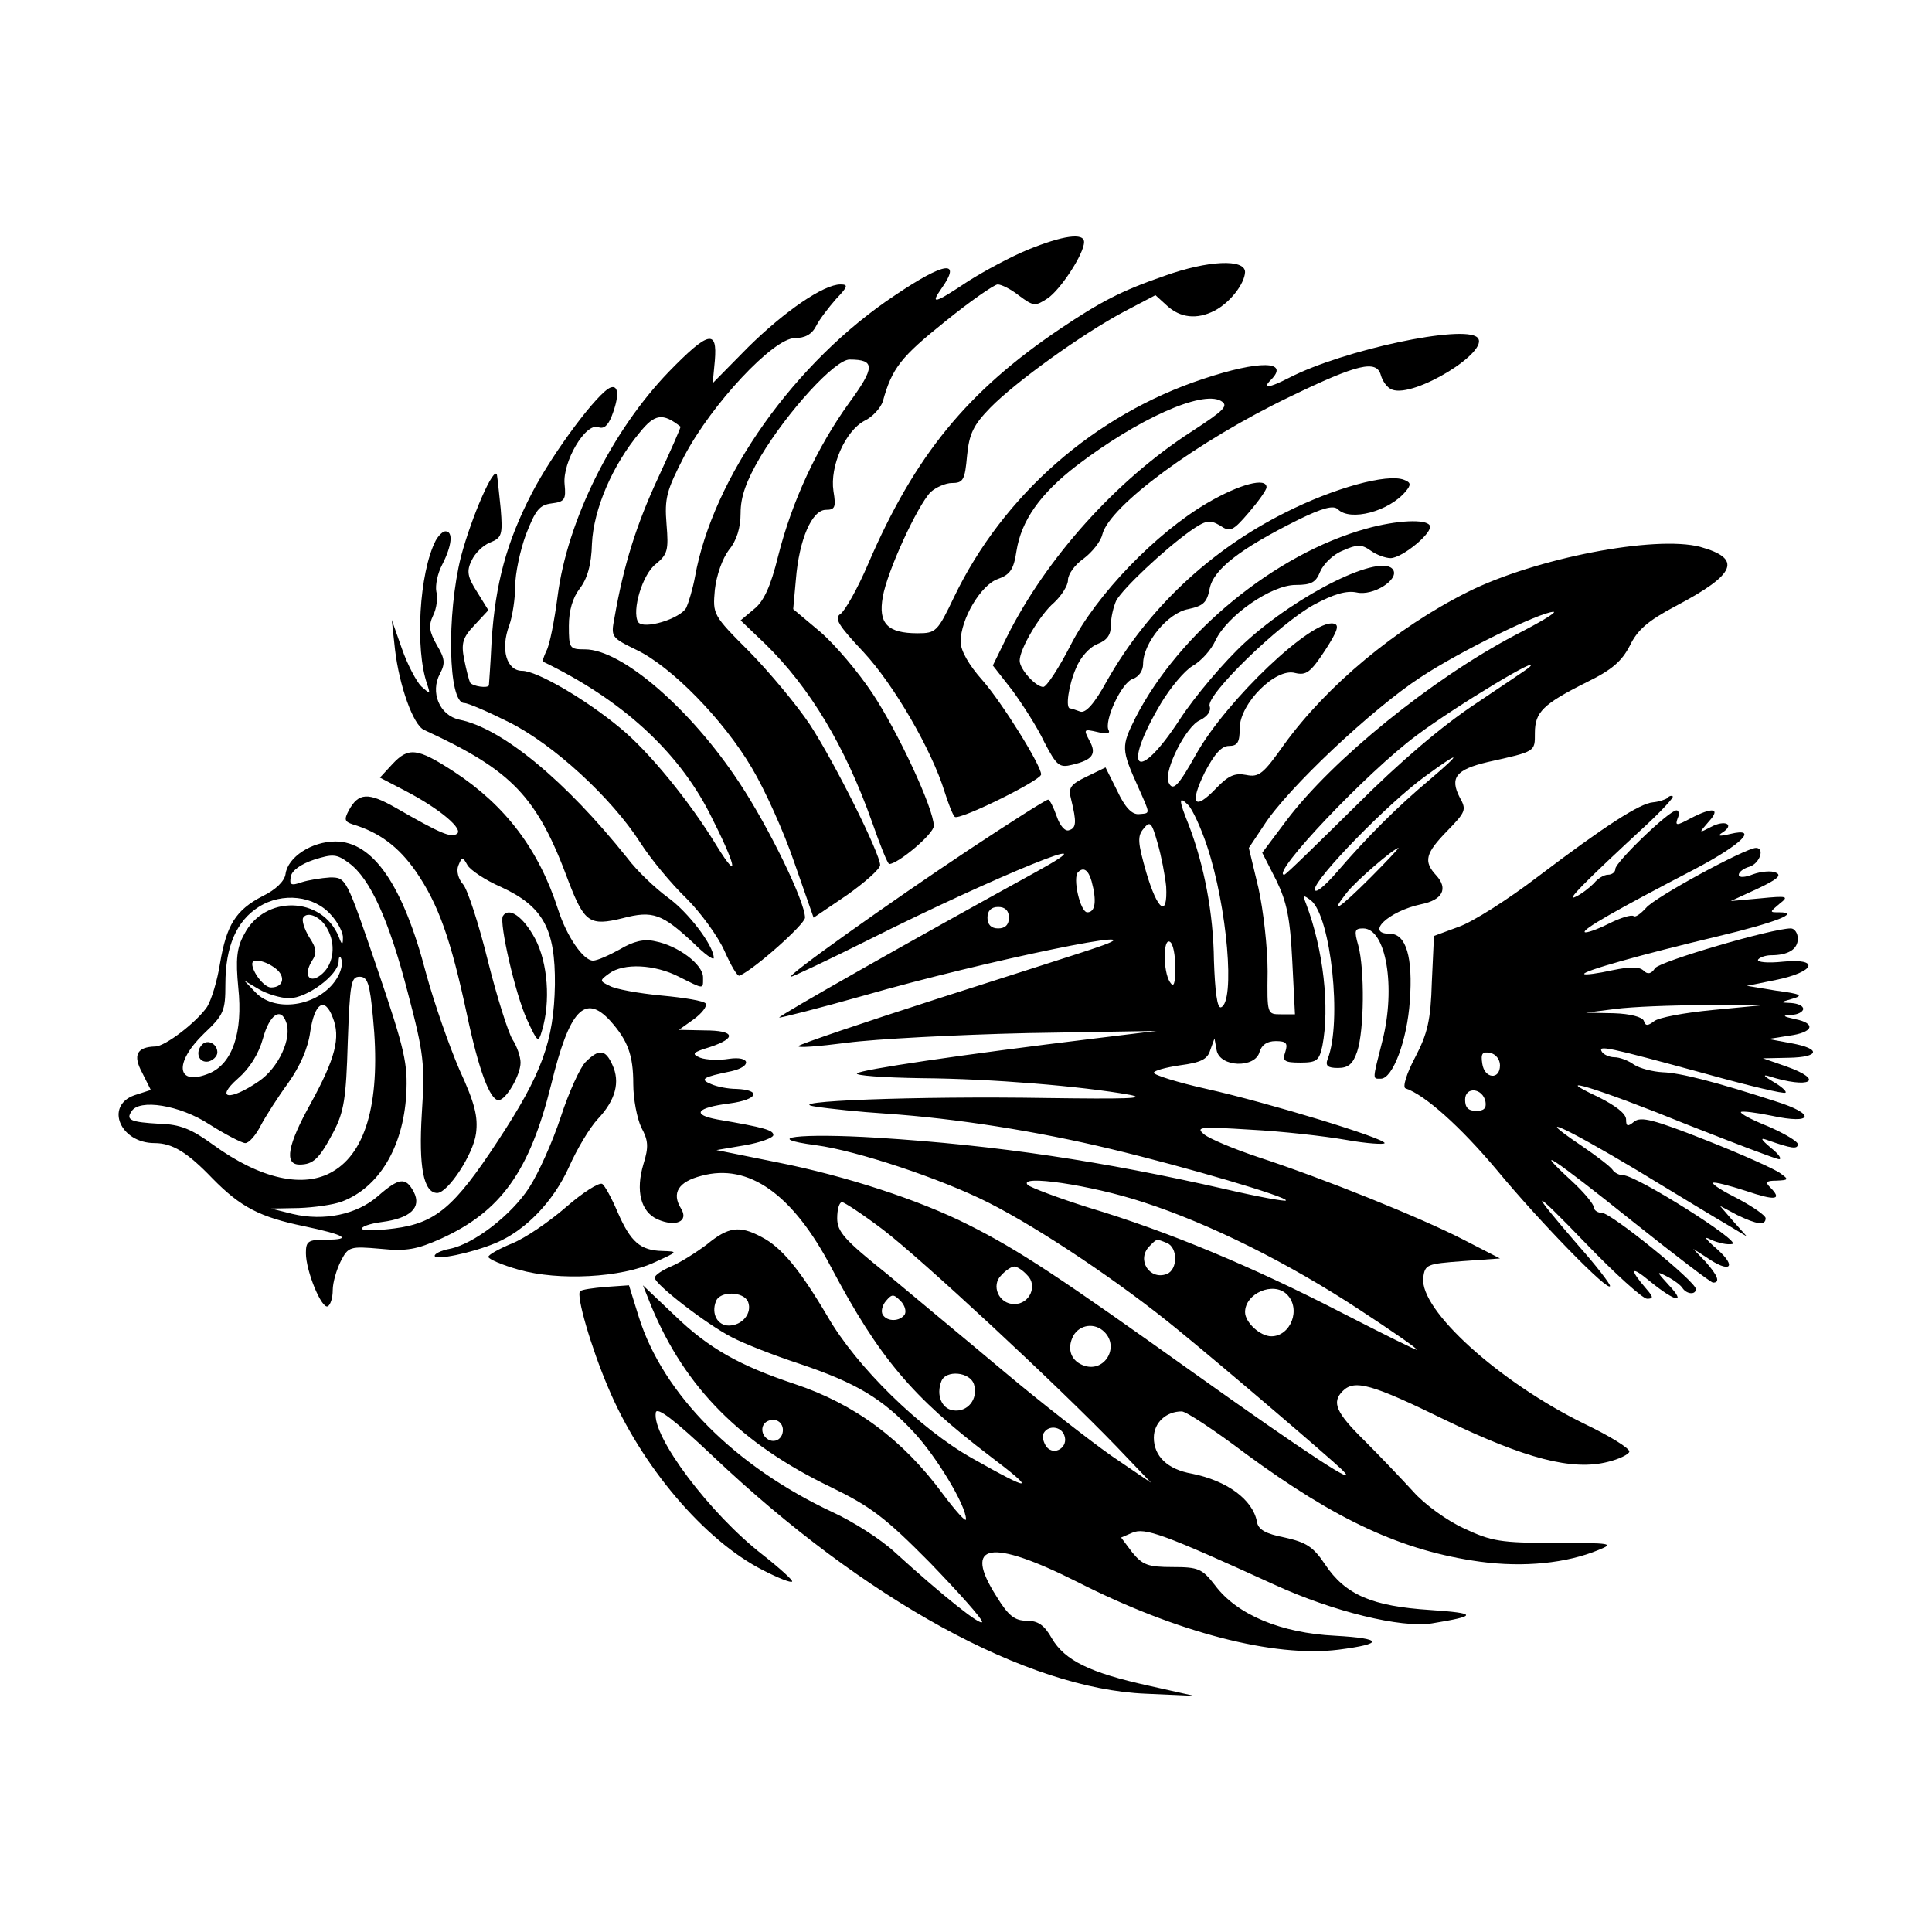
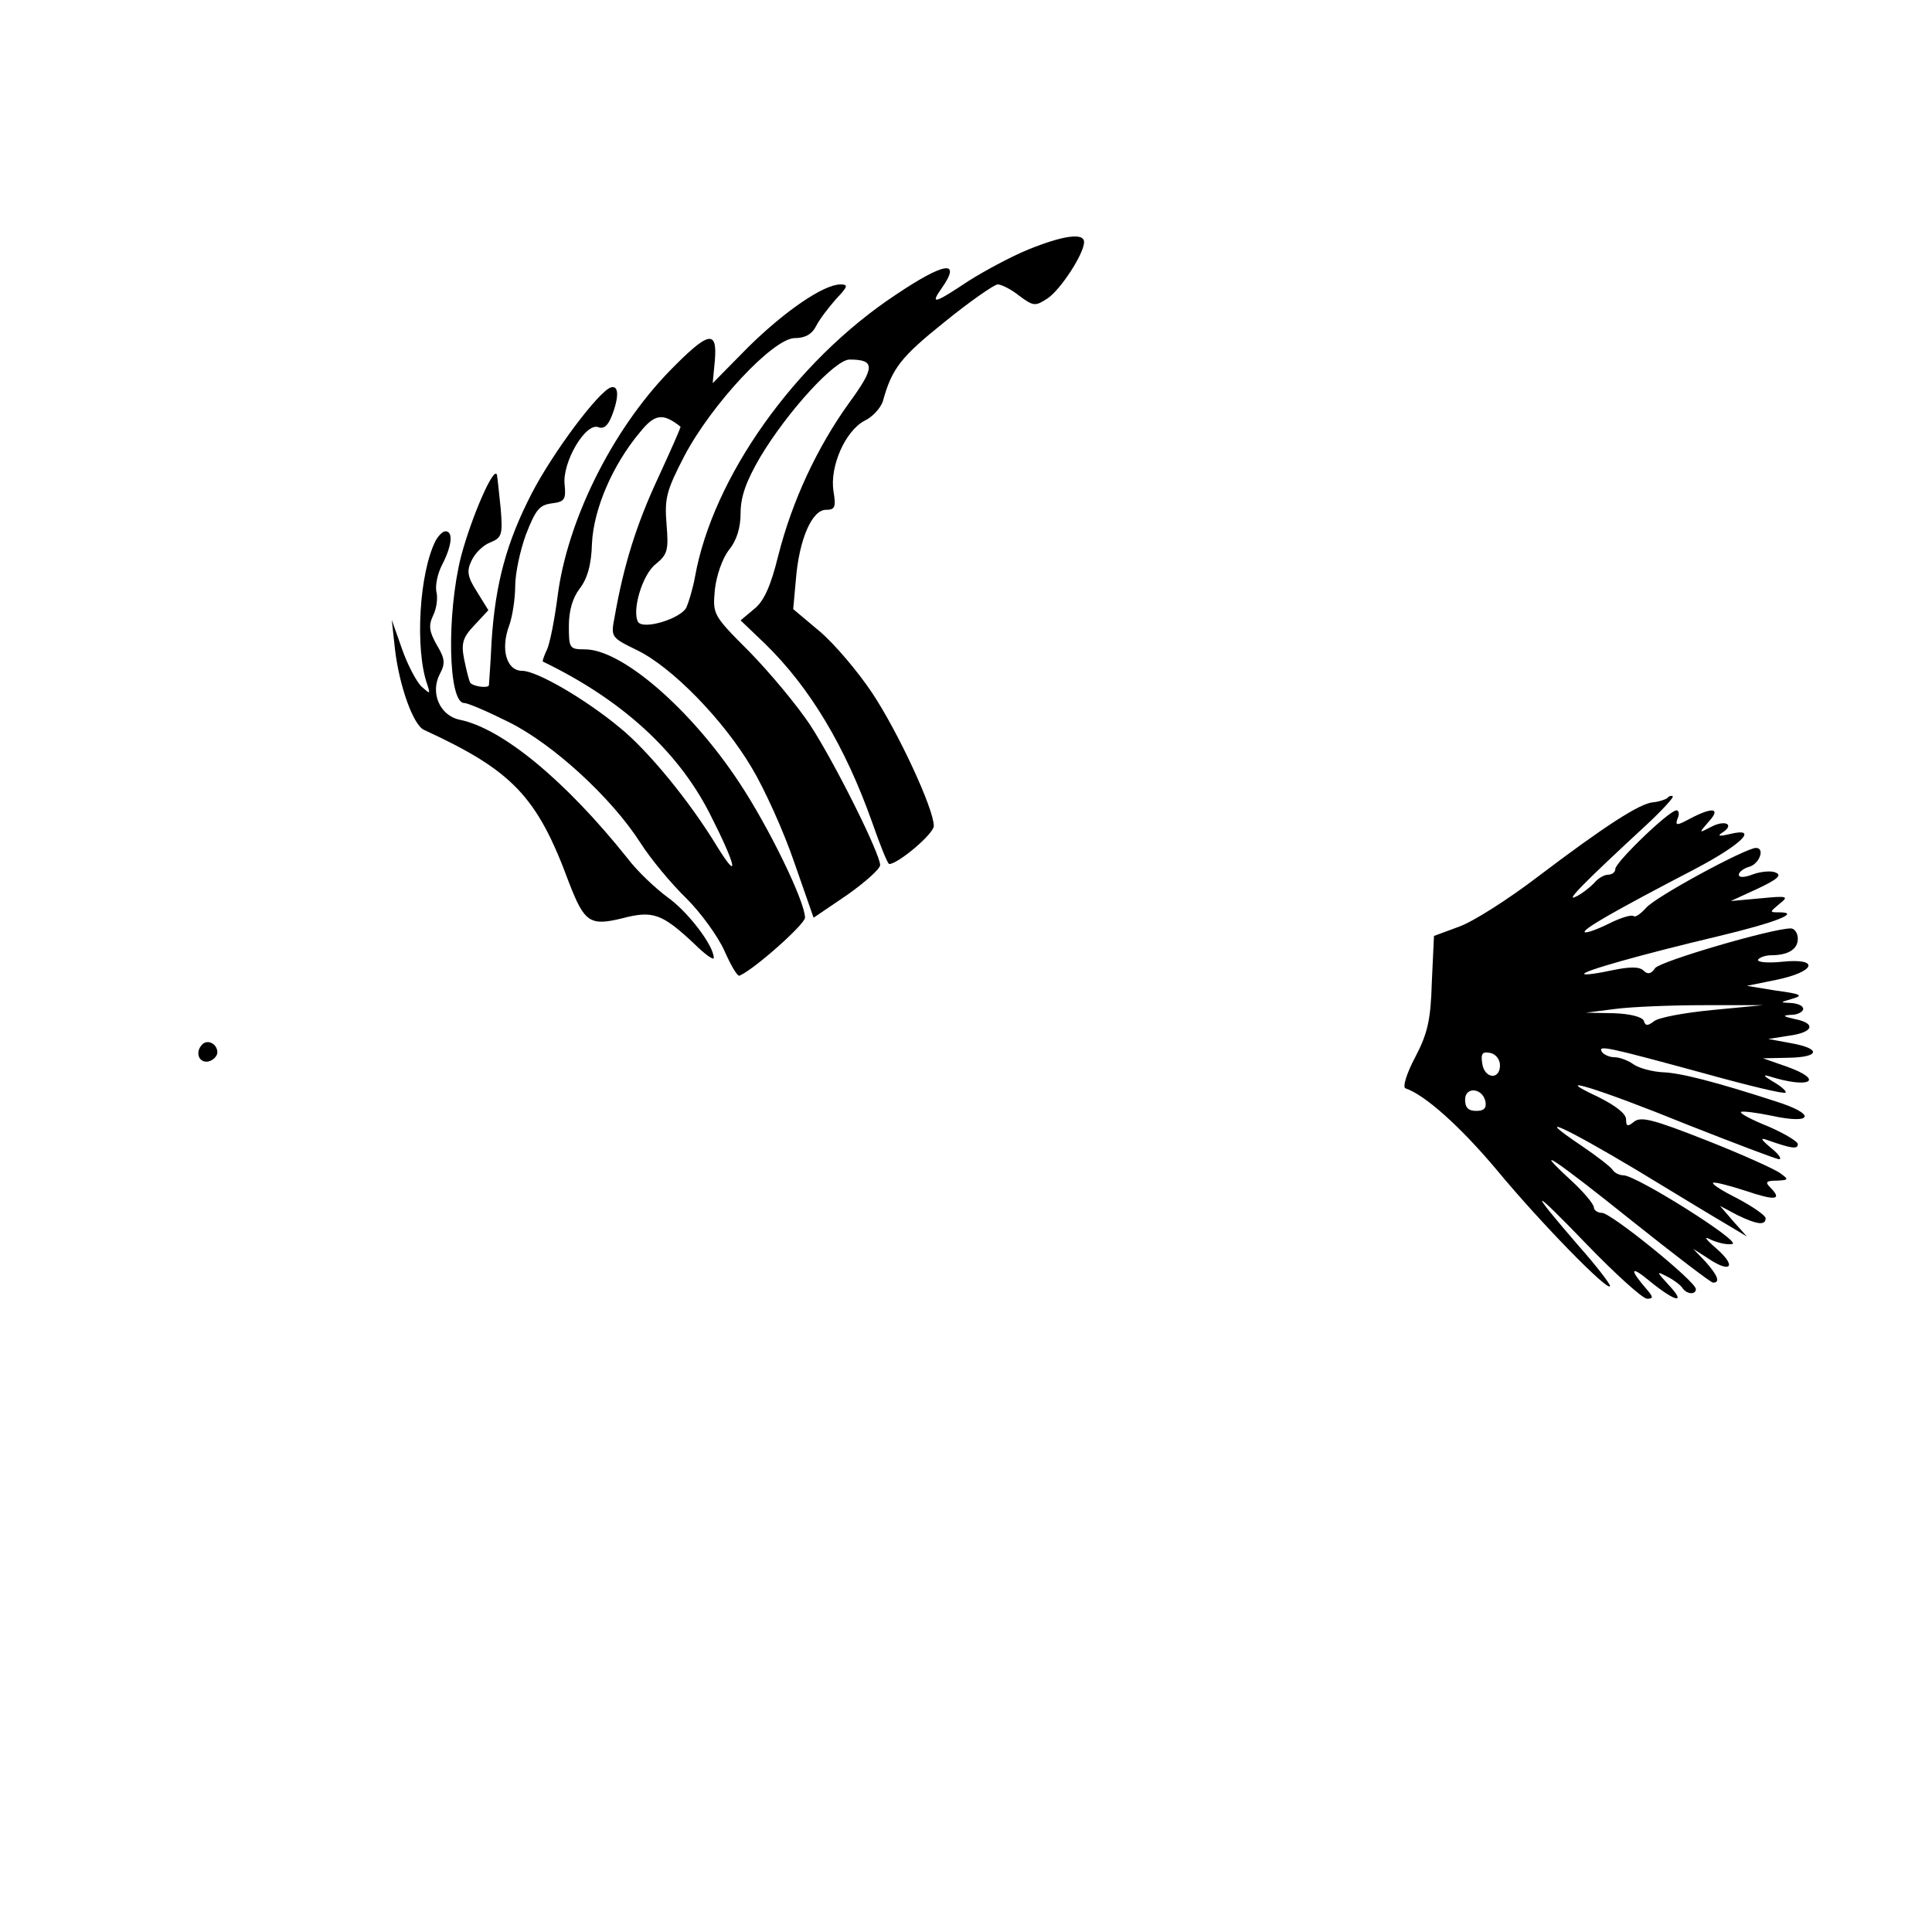
<svg xmlns="http://www.w3.org/2000/svg" version="1.0" width="360pt" height="360pt" viewBox="0 0 360 360" preserveAspectRatio="xMidYMid meet">
  <g transform="translate(0,360) scale(0.1,-0.1)" fill="#000000" stroke="none">
    <path d="M1916 3135 c-32 -13 -82 -40 -112 -59 -63 -42 -71 -44 -50 -14 39 55 6 50 -86 -12 -187 -124 -340 -340 -373 -525 -4 -22 -12 -48 -16 -57 -11 -21 -80 -42 -90 -27 -12 21 8 89 33 108 22 18 24 26 20 74 -4 49 0 63 33 127 51 97 166 220 206 220 19 0 32 7 40 23 6 12 23 34 37 50 22 23 23 27 8 27 -31 0 -103 -49 -172 -117 l-66 -67 4 42 c5 59 -12 55 -86 -21 -106 -110 -189 -277 -207 -418 -6 -46 -15 -92 -21 -102 -5 -11 -8 -20 -6 -20 145 -70 250 -165 310 -282 49 -96 58 -133 14 -62 -51 84 -128 178 -181 221 -65 54 -155 106 -182 106 -29 0 -41 40 -24 85 6 17 11 50 11 73 0 23 9 66 20 96 18 46 25 55 48 58 24 3 27 7 24 36 -4 41 39 115 63 106 10 -4 18 3 25 21 14 36 13 58 -2 53 -23 -8 -107 -120 -147 -197 -47 -91 -68 -168 -75 -276 -2 -44 -5 -81 -5 -82 -2 -6 -30 -2 -35 5 -2 4 -7 23 -11 43 -6 30 -3 41 19 64 l26 28 -21 34 c-18 28 -20 39 -10 59 6 13 21 28 34 33 22 9 24 14 20 63 -3 29 -6 58 -7 63 -5 19 -47 -77 -67 -152 -27 -108 -24 -273 6 -273 7 0 44 -16 84 -36 82 -41 190 -140 244 -224 19 -30 58 -77 86 -104 27 -27 59 -71 71 -98 12 -27 24 -48 28 -46 28 12 122 96 122 108 0 30 -67 168 -122 251 -90 137 -219 249 -288 249 -29 0 -30 2 -30 44 0 28 7 52 20 69 14 18 22 44 23 84 3 64 38 146 89 207 28 35 43 37 76 11 1 -1 -18 -44 -42 -96 -40 -86 -64 -162 -81 -260 -7 -36 -6 -37 41 -60 65 -31 162 -130 215 -220 24 -40 60 -120 79 -176 l36 -103 62 42 c34 24 62 49 62 56 0 21 -84 190 -131 262 -24 36 -74 96 -112 135 -69 69 -69 70 -65 116 3 27 14 58 26 74 15 18 22 42 22 69 0 30 10 59 37 105 51 85 139 181 166 181 48 0 48 -14 -1 -81 -59 -82 -106 -182 -132 -285 -14 -57 -27 -85 -45 -99 l-25 -21 46 -44 c83 -81 149 -191 199 -332 15 -43 29 -78 32 -78 16 0 83 56 83 71 0 32 -67 176 -115 248 -26 39 -69 90 -97 114 l-50 42 5 55 c6 75 30 130 56 130 17 0 19 5 14 35 -7 46 22 112 58 131 15 7 30 24 34 36 17 62 34 83 115 148 48 39 93 70 99 70 7 0 25 -9 40 -21 27 -20 30 -20 53 -5 24 16 68 83 68 105 0 18 -40 12 -104 -14z" />
-     <path d="M2170 3086 c-81 -28 -119 -48 -195 -99 -172 -116 -270 -235 -357 -437 -20 -47 -44 -89 -52 -94 -12 -8 -4 -21 43 -71 56 -60 127 -182 151 -260 7 -22 15 -43 19 -47 7 -8 161 68 161 79 0 17 -73 134 -109 175 -26 29 -41 56 -41 72 0 43 38 106 69 117 23 8 30 18 35 52 9 57 44 107 113 160 113 86 232 140 268 120 15 -9 7 -17 -56 -58 -139 -90 -269 -234 -343 -382 l-26 -53 36 -46 c19 -26 47 -69 60 -97 23 -44 28 -48 52 -42 38 9 46 20 32 45 -11 21 -11 22 15 16 16 -4 24 -3 21 3 -10 16 24 90 45 96 11 4 19 15 19 28 0 39 46 95 84 102 28 6 35 12 40 38 7 36 56 74 164 128 47 23 67 28 75 20 23 -23 95 -4 126 33 11 13 10 17 -3 22 -31 12 -130 -15 -221 -61 -140 -70 -256 -179 -332 -313 -24 -44 -40 -61 -50 -58 -8 3 -17 6 -19 6 -9 0 -3 43 11 75 8 20 25 39 40 45 18 7 25 17 25 35 0 15 5 35 10 46 13 23 87 93 137 129 30 21 37 22 56 11 19 -13 24 -11 54 24 18 21 33 42 33 47 0 19 -50 6 -110 -29 -96 -56 -207 -171 -255 -265 -22 -43 -45 -78 -51 -78 -14 0 -44 33 -44 49 0 22 38 86 64 108 14 13 26 32 26 42 0 11 13 29 29 40 16 12 32 32 35 45 13 53 177 174 350 257 126 61 161 69 169 40 3 -11 12 -24 21 -27 41 -16 184 72 159 97 -25 25 -250 -23 -351 -75 -37 -19 -51 -21 -34 -4 36 36 -21 37 -126 2 -203 -67 -373 -217 -464 -406 -31 -65 -34 -68 -68 -68 -56 0 -74 18 -65 68 8 47 64 169 89 195 10 9 28 17 40 17 21 0 24 6 28 51 4 41 12 57 43 89 48 49 172 138 249 179 l59 31 22 -20 c24 -22 55 -26 88 -9 29 15 56 50 57 72 0 25 -69 22 -150 -7z" />
-     <path d="M2546 2615 c-170 -47 -349 -194 -430 -352 -27 -54 -27 -59 5 -130 23 -52 23 -48 1 -50 -13 -1 -26 13 -40 43 l-22 44 -35 -17 c-31 -15 -35 -21 -29 -43 10 -41 10 -53 -4 -57 -7 -3 -17 8 -23 26 -6 17 -13 31 -16 31 -4 0 -70 -42 -147 -93 -149 -99 -343 -237 -332 -237 3 0 69 31 145 69 237 119 471 214 311 126 -222 -122 -480 -268 -478 -271 2 -1 73 17 158 41 226 65 568 135 435 90 -22 -8 -155 -50 -295 -95 -140 -45 -258 -85 -262 -89 -4 -4 36 -1 90 6 53 7 205 15 337 18 l240 4 -115 -14 c-255 -31 -435 -58 -443 -65 -5 -4 49 -8 120 -9 131 -1 299 -15 388 -31 35 -7 -10 -8 -155 -6 -241 4 -501 -6 -430 -16 25 -4 83 -10 130 -13 132 -9 283 -33 420 -66 138 -33 332 -90 326 -96 -2 -2 -52 7 -112 21 -228 52 -426 82 -649 96 -145 9 -220 0 -114 -14 75 -10 232 -62 321 -107 95 -48 246 -149 353 -237 87 -71 281 -237 305 -260 41 -40 -67 31 -276 180 -248 177 -326 229 -420 276 -91 46 -229 91 -355 116 l-114 23 53 9 c29 5 53 14 53 19 0 9 -16 14 -104 29 -49 9 -40 22 23 30 52 7 60 25 12 27 -15 0 -36 4 -47 9 -22 9 -16 13 38 24 39 9 35 29 -5 23 -18 -3 -42 -2 -53 2 -17 7 -15 10 18 20 51 17 46 31 -10 31 l-48 1 28 20 c15 11 25 24 22 29 -3 5 -40 11 -83 15 -42 4 -86 12 -96 18 -19 9 -19 10 -1 23 27 20 85 17 130 -6 48 -24 45 -24 45 -1 0 24 -47 59 -89 67 -21 5 -41 0 -66 -15 -20 -11 -42 -21 -50 -21 -18 0 -49 45 -65 95 -36 112 -98 194 -194 257 -69 45 -85 46 -115 14 l-23 -25 48 -25 c65 -34 109 -72 95 -80 -11 -7 -29 0 -114 49 -51 29 -69 28 -87 -5 -9 -17 -8 -21 7 -26 50 -15 86 -42 118 -88 42 -61 65 -126 95 -266 22 -104 43 -160 59 -160 14 0 41 47 41 70 0 11 -7 31 -15 43 -8 13 -29 79 -46 147 -17 69 -38 133 -46 142 -9 10 -13 25 -9 35 7 17 8 17 17 1 5 -9 33 -28 63 -41 78 -36 101 -78 100 -182 -2 -105 -24 -166 -107 -292 -80 -122 -115 -152 -192 -162 -31 -4 -58 -5 -60 -1 -3 4 14 10 37 13 53 7 74 27 59 56 -15 28 -27 27 -67 -8 -39 -34 -100 -47 -159 -33 l-40 10 52 1 c28 1 64 6 80 12 69 26 114 101 120 199 3 58 -2 82 -54 235 -58 170 -58 170 -88 170 -16 -1 -41 -5 -53 -9 -20 -7 -23 -5 -20 11 2 11 19 23 43 31 35 11 42 11 65 -6 40 -29 75 -107 110 -242 30 -114 32 -133 26 -225 -6 -99 3 -148 29 -148 20 1 67 72 72 111 4 31 -2 56 -31 119 -19 44 -47 124 -62 179 -43 165 -99 246 -169 246 -44 0 -89 -29 -93 -61 -2 -13 -18 -29 -43 -41 -50 -26 -67 -54 -79 -125 -5 -32 -16 -68 -24 -81 -19 -28 -78 -74 -97 -74 -34 -1 -42 -16 -24 -49 l16 -32 -31 -10 c-55 -20 -26 -89 38 -89 33 0 61 -17 108 -66 52 -53 88 -72 171 -89 76 -16 91 -25 40 -25 -33 0 -37 -3 -37 -25 0 -34 30 -106 41 -99 5 3 9 16 9 30 0 14 7 38 15 54 14 27 17 28 74 23 49 -5 68 -1 113 19 112 51 165 126 205 287 34 140 63 170 110 119 33 -37 43 -64 43 -118 0 -28 7 -64 15 -81 13 -24 14 -36 4 -68 -15 -50 -5 -89 26 -103 34 -15 59 -4 44 20 -18 29 -5 50 38 61 88 24 170 -34 242 -171 89 -168 151 -241 294 -350 90 -68 81 -69 -32 -5 -96 54 -215 170 -269 264 -52 88 -86 129 -123 148 -41 22 -62 19 -102 -14 -20 -15 -50 -34 -67 -41 -16 -7 -30 -16 -30 -21 0 -12 97 -87 144 -111 23 -12 79 -34 125 -49 107 -36 155 -65 213 -127 43 -46 98 -137 98 -163 0 -6 -19 15 -43 47 -75 102 -165 168 -276 205 -102 34 -160 66 -224 128 l-59 56 16 -40 c63 -151 166 -255 334 -336 74 -36 101 -56 185 -141 53 -55 97 -104 97 -110 0 -10 -73 48 -163 130 -26 24 -78 57 -115 74 -182 85 -317 220 -362 365 l-18 58 -43 -3 c-24 -2 -45 -5 -48 -8 -8 -7 20 -104 52 -179 61 -146 180 -286 289 -341 27 -14 52 -24 54 -21 2 2 -22 24 -55 50 -98 76 -207 221 -199 265 2 11 34 -13 107 -82 283 -268 585 -433 806 -442 l90 -4 -85 19 c-109 24 -156 47 -180 88 -14 25 -26 33 -47 33 -22 0 -34 9 -56 45 -64 100 -12 109 151 27 185 -94 366 -141 486 -126 86 11 83 21 -6 26 -101 5 -183 39 -224 94 -24 31 -31 34 -79 34 -46 0 -56 4 -75 27 l-21 28 21 9 c23 10 57 -2 265 -97 109 -50 236 -81 293 -72 86 14 85 19 -3 25 -108 7 -158 28 -196 85 -22 33 -35 41 -75 50 -36 7 -50 15 -52 30 -8 41 -56 76 -121 89 -46 8 -71 33 -71 67 0 28 23 49 52 49 8 0 61 -35 118 -78 170 -125 293 -182 438 -202 81 -11 161 -3 221 22 30 12 23 13 -81 13 -102 0 -119 3 -170 27 -31 14 -74 45 -95 69 -21 23 -62 66 -90 94 -54 53 -62 72 -41 93 22 22 54 13 191 -54 149 -72 237 -95 303 -78 21 5 39 14 40 19 1 6 -36 29 -84 52 -159 78 -307 212 -300 272 3 25 7 26 73 31 l70 5 -70 36 c-78 40 -256 112 -381 153 -45 15 -90 34 -100 42 -17 14 -9 15 86 9 58 -3 138 -12 178 -19 39 -7 72 -9 72 -6 0 9 -216 75 -332 101 -54 12 -98 26 -98 30 0 4 22 10 49 14 38 5 51 11 56 28 l8 22 4 -22 c6 -32 72 -34 80 -3 4 13 14 20 30 20 20 0 23 -4 18 -20 -6 -17 -2 -20 28 -20 31 0 35 4 41 31 14 72 2 179 -30 264 -7 18 -6 18 9 7 37 -31 58 -226 31 -295 -5 -13 0 -17 19 -17 19 0 28 7 36 31 13 39 14 152 2 197 -8 28 -7 32 9 32 43 0 61 -110 36 -209 -19 -75 -19 -71 -3 -71 22 0 49 71 54 145 6 81 -7 125 -37 125 -47 0 -3 42 58 55 40 8 51 29 28 54 -24 26 -20 41 21 83 34 35 36 39 23 62 -19 37 -7 52 52 66 90 20 88 19 88 54 0 39 15 54 97 95 47 23 65 39 80 68 14 29 33 46 86 74 112 59 124 88 45 110 -84 22 -307 -21 -433 -84 -134 -67 -263 -175 -342 -284 -39 -55 -47 -62 -71 -57 -21 4 -33 -1 -56 -25 -41 -43 -50 -29 -21 30 18 34 31 49 45 49 16 0 20 7 20 33 0 46 67 113 103 103 21 -5 29 1 56 42 24 37 27 48 16 50 -40 9 -199 -142 -256 -243 -34 -61 -44 -71 -52 -52 -8 22 33 104 59 115 14 7 21 17 18 26 -8 20 130 154 194 189 37 20 61 27 80 23 31 -7 79 24 68 42 -20 33 -177 -44 -277 -136 -38 -35 -93 -100 -121 -143 -79 -121 -109 -95 -35 30 18 30 44 61 59 70 16 9 35 30 43 48 22 46 104 103 149 103 30 0 38 5 46 25 6 14 24 32 42 39 27 12 35 12 52 0 11 -8 28 -14 37 -14 22 0 81 49 73 61 -7 12 -60 10 -118 -6z m278 -198 c-156 -82 -341 -232 -427 -346 l-45 -60 26 -51 c20 -41 26 -71 30 -151 l5 -99 -26 0 c-26 0 -26 0 -25 80 0 45 -8 114 -17 155 l-18 75 28 42 c44 69 203 218 292 276 74 49 224 122 248 122 6 -1 -26 -20 -71 -43z m25 -61 c-2 -2 -47 -32 -99 -67 -62 -41 -140 -107 -224 -191 -71 -70 -130 -128 -133 -128 -27 0 155 192 247 260 75 56 240 155 209 126z m-184 -208 c-61 -51 -117 -107 -173 -172 -25 -29 -42 -42 -42 -33 0 20 136 160 205 210 67 49 71 47 10 -5z m-416 -124 c38 -114 53 -292 26 -301 -7 -2 -11 30 -13 87 -1 88 -18 177 -47 253 -19 47 -19 55 -1 37 8 -8 24 -43 35 -76z m-76 -76 c3 -59 -16 -45 -37 26 -16 56 -17 68 -5 82 12 15 15 12 26 -27 7 -24 14 -61 16 -81z m381 17 c-59 -59 -78 -71 -45 -29 17 22 89 84 97 84 1 0 -22 -25 -52 -55z m-520 -7 c10 -37 7 -58 -8 -58 -13 0 -28 65 -17 75 10 10 19 4 25 -17z m-1417 -63 c13 -14 23 -34 22 -43 0 -14 -2 -13 -8 3 -31 75 -138 78 -176 4 -14 -25 -16 -47 -11 -99 9 -84 -11 -142 -54 -160 -61 -25 -67 19 -10 74 37 35 40 42 40 92 0 71 21 118 62 144 44 28 104 21 135 -15z m1263 -5 c0 -13 -7 -20 -20 -20 -13 0 -20 7 -20 20 0 13 7 20 20 20 13 0 20 -7 20 -20z m-1270 -21 c16 -28 12 -64 -9 -83 -23 -21 -37 -5 -20 23 10 15 9 24 -5 45 -9 15 -14 31 -11 36 8 13 34 1 45 -21z m1580 -72 c0 -31 -3 -38 -10 -27 -13 20 -13 83 0 75 6 -3 10 -25 10 -48z m-1560 -16 c-29 -54 -115 -71 -154 -30 l-21 22 27 -16 c15 -9 41 -17 57 -17 33 0 91 43 92 68 0 10 3 12 5 5 3 -7 0 -21 -6 -32z m-116 14 c19 -15 14 -35 -9 -35 -13 0 -35 29 -35 44 0 11 25 6 44 -9z m181 -91 c15 -151 -11 -250 -75 -287 -54 -32 -135 -14 -223 50 -40 29 -61 38 -100 39 -53 3 -63 7 -52 23 14 24 90 12 145 -24 30 -19 61 -35 67 -35 7 0 20 15 29 33 9 17 32 53 51 79 22 31 37 65 41 95 8 54 27 67 42 27 15 -37 5 -76 -41 -160 -43 -77 -50 -114 -21 -114 26 0 37 11 63 60 20 38 24 63 27 168 4 110 6 122 22 122 15 0 19 -12 25 -76z m-162 -8 c12 -30 -14 -86 -51 -111 -54 -37 -82 -33 -39 5 22 19 39 46 47 75 12 44 33 59 43 31z m1597 -336 c124 -40 272 -114 404 -201 58 -38 106 -71 106 -74 0 -2 -64 30 -142 70 -163 84 -320 150 -470 195 -57 18 -107 37 -113 42 -19 20 118 0 215 -32z m-485 -51 c71 -54 324 -289 435 -404 l65 -68 -75 51 c-41 29 -131 99 -200 157 -69 58 -167 139 -217 181 -80 64 -93 79 -93 104 0 17 4 30 9 30 4 0 39 -23 76 -51z m529 -25 c21 -8 21 -50 0 -58 -32 -12 -57 27 -32 52 14 14 12 14 32 6z m-260 -60 c20 -19 5 -54 -24 -54 -29 0 -44 35 -24 54 8 9 19 16 24 16 5 0 16 -7 24 -16z m484 -36 c27 -27 7 -78 -29 -78 -21 0 -49 26 -49 45 0 35 53 58 78 33z m-1004 -14 c8 -21 -11 -44 -36 -44 -21 0 -33 22 -24 45 7 20 52 19 60 -1z m292 -23 c-9 -14 -33 -14 -41 -1 -4 6 -1 18 6 26 11 13 14 13 27 0 8 -8 11 -19 8 -25z m372 -33 c28 -28 1 -75 -37 -63 -25 8 -34 31 -21 56 12 21 40 25 58 7z m-243 -98 c8 -27 -12 -52 -39 -48 -21 3 -32 28 -22 54 8 22 54 18 61 -6z m-358 -94 c-4 -9 -13 -13 -22 -10 -18 7 -20 31 -2 37 17 6 31 -9 24 -27z m526 0 c9 -22 -18 -40 -33 -22 -6 9 -9 20 -5 26 9 15 32 12 38 -4z" />
    <path d="M377 1654 c-14 -14 -7 -35 11 -32 9 2 17 10 17 17 0 16 -18 25 -28 15z" />
    <path d="M812 2593 c-31 -60 -39 -203 -16 -268 6 -19 6 -19 -11 -4 -9 9 -26 41 -36 70 l-19 54 6 -55 c8 -68 34 -141 54 -150 165 -76 211 -124 270 -284 29 -75 39 -82 100 -67 57 15 74 8 133 -47 20 -20 37 -32 37 -27 0 23 -48 86 -86 113 -23 17 -57 49 -75 73 -115 144 -233 242 -313 258 -37 8 -55 51 -36 86 10 19 9 28 -6 53 -14 25 -16 36 -7 55 7 14 9 34 6 45 -2 11 2 33 11 50 18 35 21 62 6 62 -5 0 -13 -8 -18 -17z" />
    <path d="M3107 2113 c-4 -3 -16 -7 -27 -8 -24 -2 -87 -42 -215 -139 -55 -42 -121 -84 -147 -93 l-46 -17 -4 -86 c-2 -71 -8 -96 -31 -140 -16 -30 -24 -56 -18 -58 36 -12 102 -71 170 -152 81 -98 211 -231 211 -216 0 4 -26 38 -58 74 -96 111 -91 113 14 4 54 -56 105 -102 113 -102 12 0 12 3 -1 18 -33 38 -30 45 7 14 48 -39 68 -42 34 -6 -23 25 -23 26 -2 15 12 -6 25 -16 28 -21 8 -12 25 -13 25 -2 0 14 -158 142 -175 142 -8 0 -15 5 -15 10 0 6 -19 29 -42 50 -77 71 -33 42 113 -75 79 -63 147 -115 151 -115 14 0 9 13 -14 39 l-23 24 25 -16 c43 -30 58 -19 20 15 -22 19 -27 26 -12 18 13 -6 31 -10 40 -8 18 4 -179 128 -203 128 -8 0 -17 5 -20 10 -4 6 -30 26 -58 45 -95 64 -33 36 104 -46 74 -45 150 -91 169 -102 l35 -21 -25 28 -25 29 32 -17 c37 -18 53 -20 53 -6 0 5 -23 21 -51 36 -28 14 -49 27 -47 30 3 2 30 -5 61 -15 56 -19 69 -17 45 7 -9 9 -7 12 12 12 23 1 24 2 7 14 -9 7 -71 35 -137 61 -99 39 -122 45 -135 35 -12 -10 -15 -9 -15 4 0 11 -20 26 -52 42 -96 45 0 16 167 -52 89 -35 165 -64 170 -64 6 0 -1 10 -15 21 -20 17 -21 20 -5 14 43 -15 55 -17 55 -7 0 5 -25 20 -55 33 -30 12 -53 24 -51 27 3 2 28 -1 57 -7 78 -17 84 3 7 27 -111 36 -177 53 -210 54 -18 1 -42 7 -53 14 -11 8 -27 14 -37 14 -9 0 -20 5 -23 10 -8 13 7 10 194 -41 79 -22 146 -38 148 -35 3 2 -8 12 -24 21 -15 9 -19 13 -8 10 78 -25 107 -8 33 18 l-43 15 48 1 c58 1 61 17 5 27 l-43 8 38 6 c46 6 52 23 12 31 -23 5 -25 7 -7 8 12 0 22 6 22 11 0 6 -10 10 -22 11 -22 1 -22 1 2 8 21 6 16 9 -30 15 l-55 9 54 11 c74 15 83 41 13 34 -28 -3 -49 -1 -46 4 3 4 14 8 24 8 32 0 50 11 50 31 0 10 -6 19 -13 19 -35 0 -243 -61 -253 -74 -7 -11 -14 -12 -21 -5 -8 8 -25 8 -59 1 -27 -6 -50 -9 -52 -7 -5 5 109 37 248 70 109 26 157 45 115 45 -18 0 -18 0 1 16 18 14 15 15 -36 10 l-55 -5 50 23 c36 17 46 25 34 30 -8 4 -28 2 -42 -3 -15 -6 -27 -7 -27 -1 0 5 9 12 20 15 19 6 29 35 12 35 -19 0 -189 -92 -205 -112 -10 -11 -20 -18 -23 -15 -4 3 -24 -3 -46 -14 -22 -11 -42 -18 -45 -16 -5 5 56 40 206 118 87 46 119 78 65 65 -21 -5 -25 -4 -14 3 23 15 4 24 -22 10 -23 -12 -23 -12 -4 10 23 25 8 28 -34 6 -26 -14 -29 -14 -24 0 4 8 2 15 -2 15 -14 0 -114 -97 -114 -109 0 -6 -6 -11 -14 -11 -7 0 -19 -7 -26 -16 -8 -8 -23 -20 -34 -25 -20 -10 14 25 132 134 29 27 51 51 49 53 -2 2 -7 1 -10 -3z m84 -395 c-52 -5 -101 -14 -109 -21 -12 -9 -16 -9 -19 1 -3 7 -25 13 -56 14 l-52 1 55 7 c30 4 105 7 165 7 l110 0 -94 -9z m-396 -103 c0 -28 -29 -25 -33 3 -3 19 0 23 15 20 10 -2 18 -12 18 -23z m-27 -68 c2 -12 -3 -17 -17 -17 -15 0 -21 6 -21 21 0 25 33 22 38 -4z" />
-     <path d="M937 1893 c-7 -13 23 -145 45 -193 20 -43 21 -44 28 -20 16 53 11 126 -13 171 -22 41 -49 60 -60 42z" />
-     <path d="M1091 1621 c-10 -10 -31 -56 -46 -102 -15 -46 -42 -106 -59 -132 -33 -51 -103 -105 -148 -114 -16 -3 -28 -9 -28 -13 0 -9 69 5 114 24 55 23 107 77 136 141 15 34 39 74 54 90 33 35 42 69 27 101 -13 29 -25 30 -50 5z" />
-     <path d="M1055 1351 c-31 -27 -76 -58 -101 -68 -24 -10 -44 -21 -44 -25 0 -4 25 -15 57 -24 74 -21 191 -15 253 14 44 20 44 20 14 21 -41 1 -59 17 -83 72 -11 26 -24 50 -29 53 -6 3 -36 -16 -67 -43z" />
  </g>
</svg>